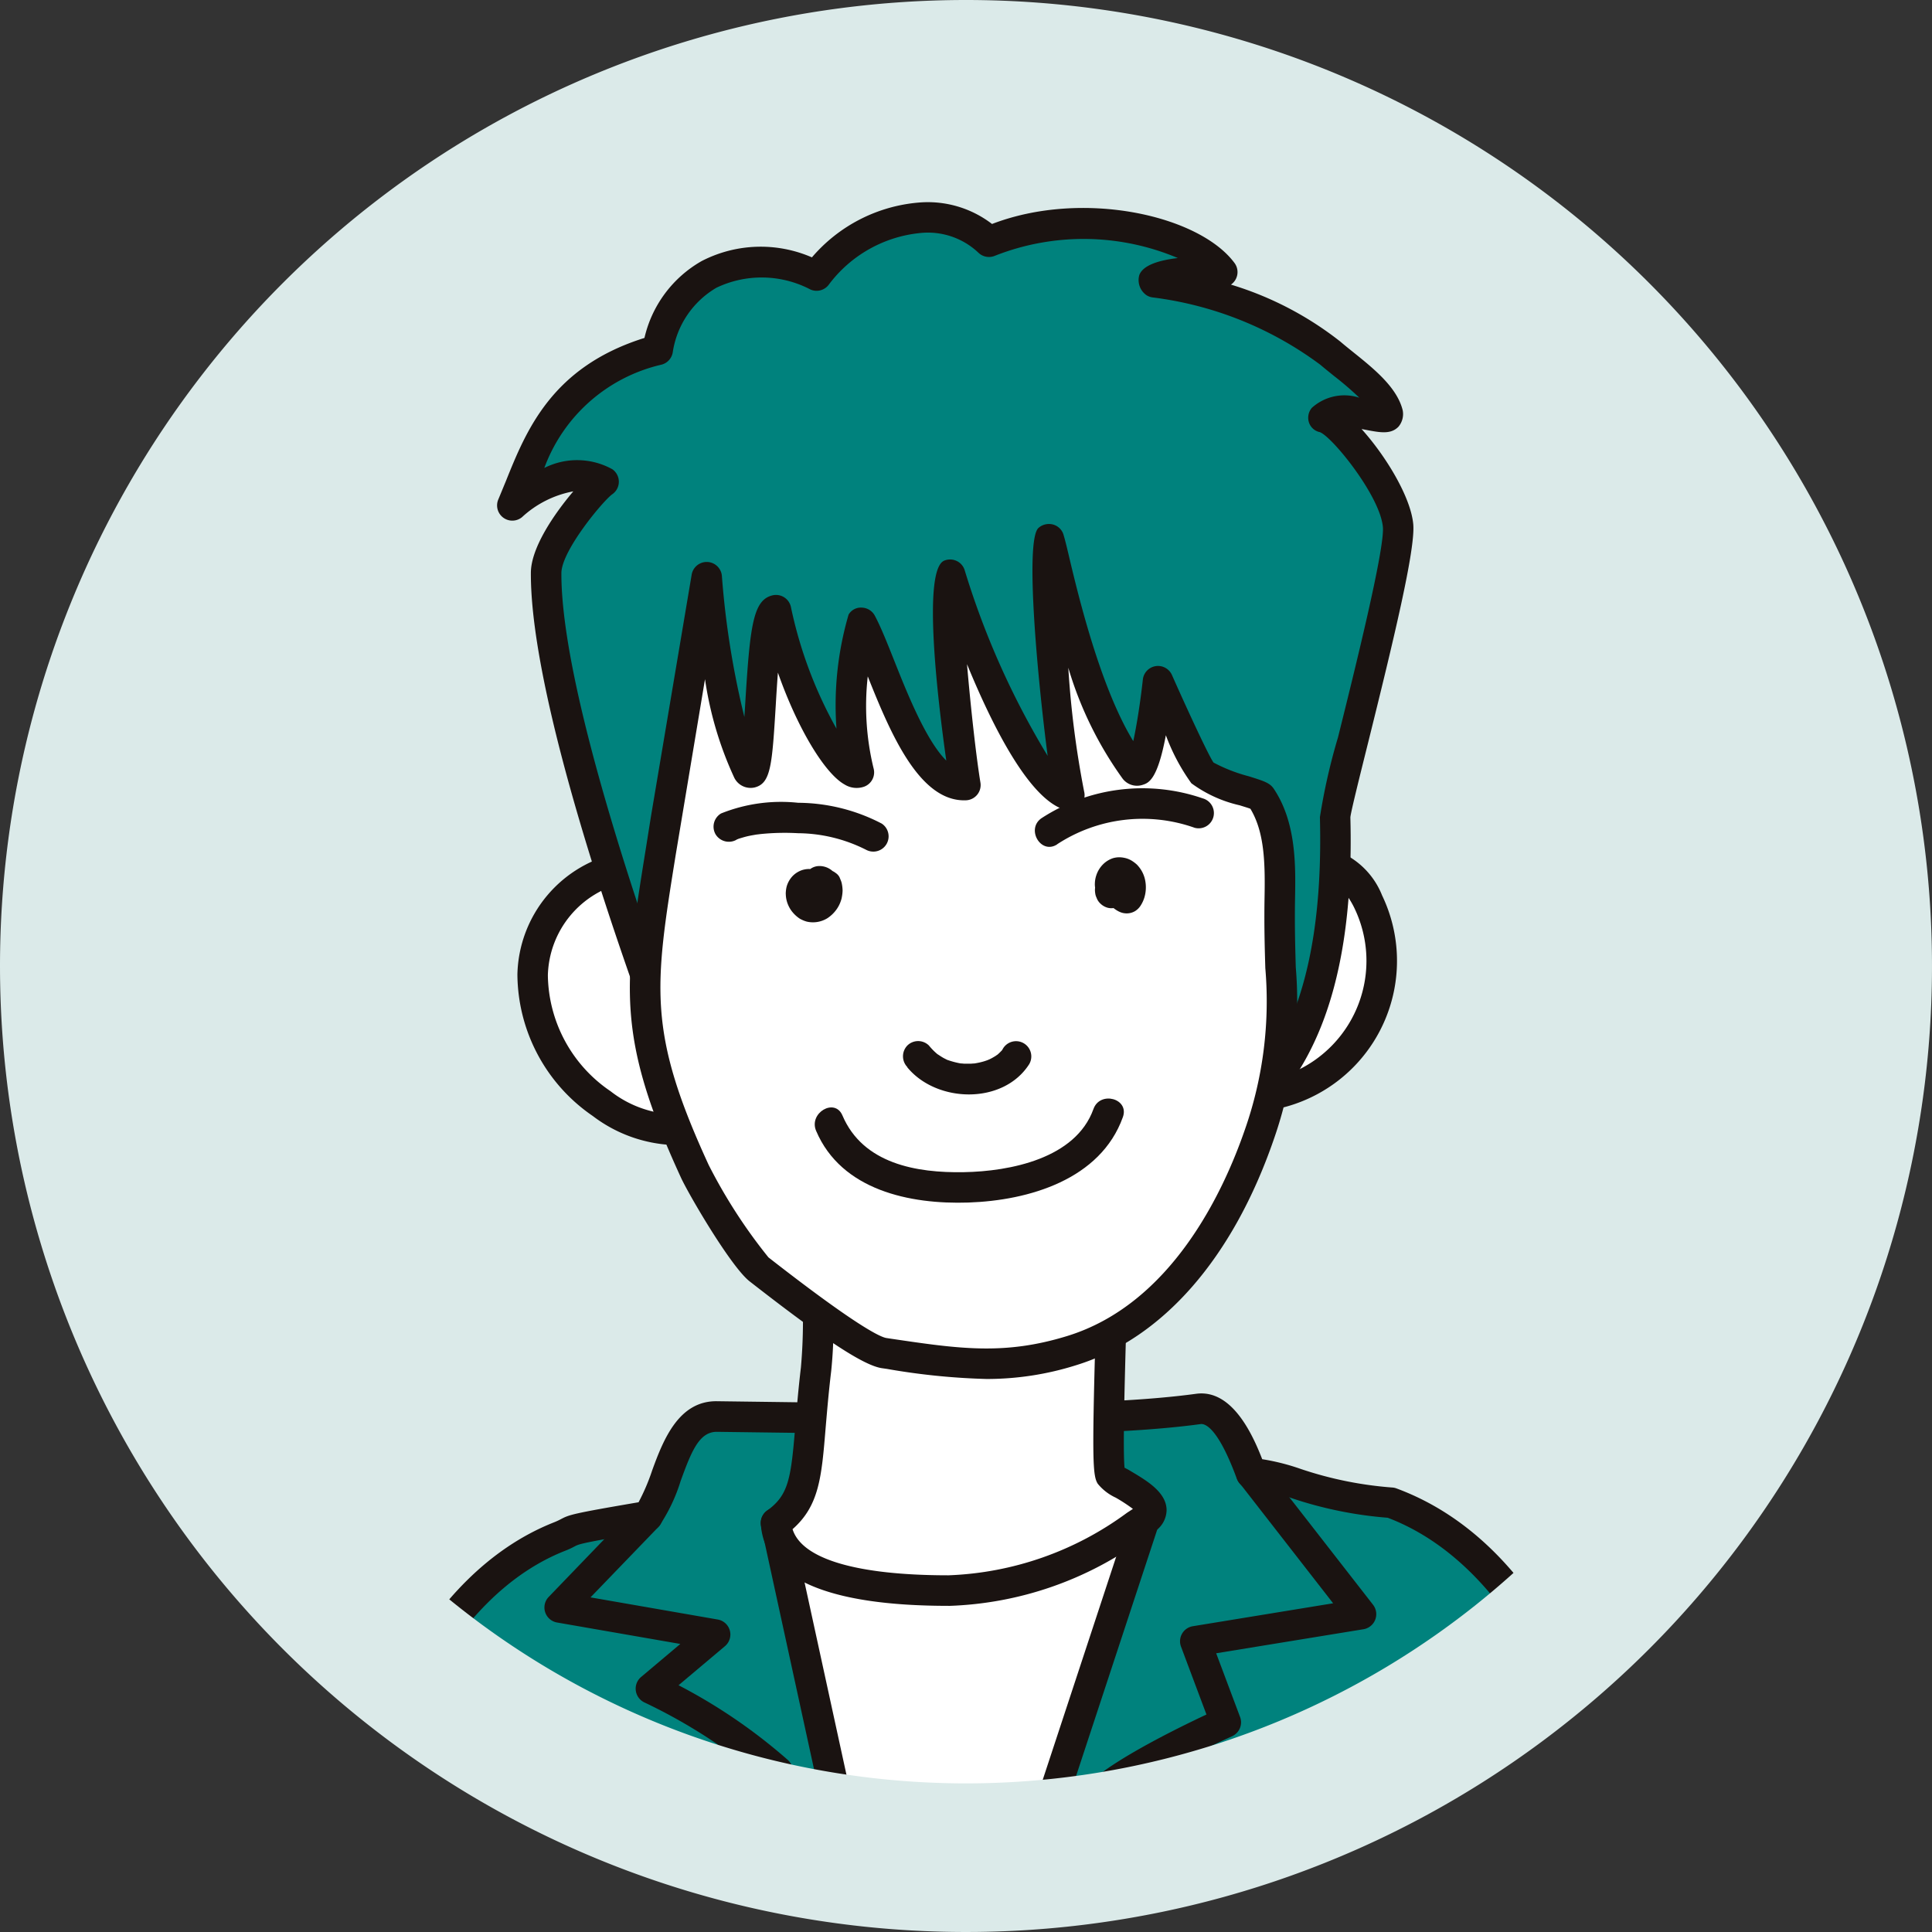
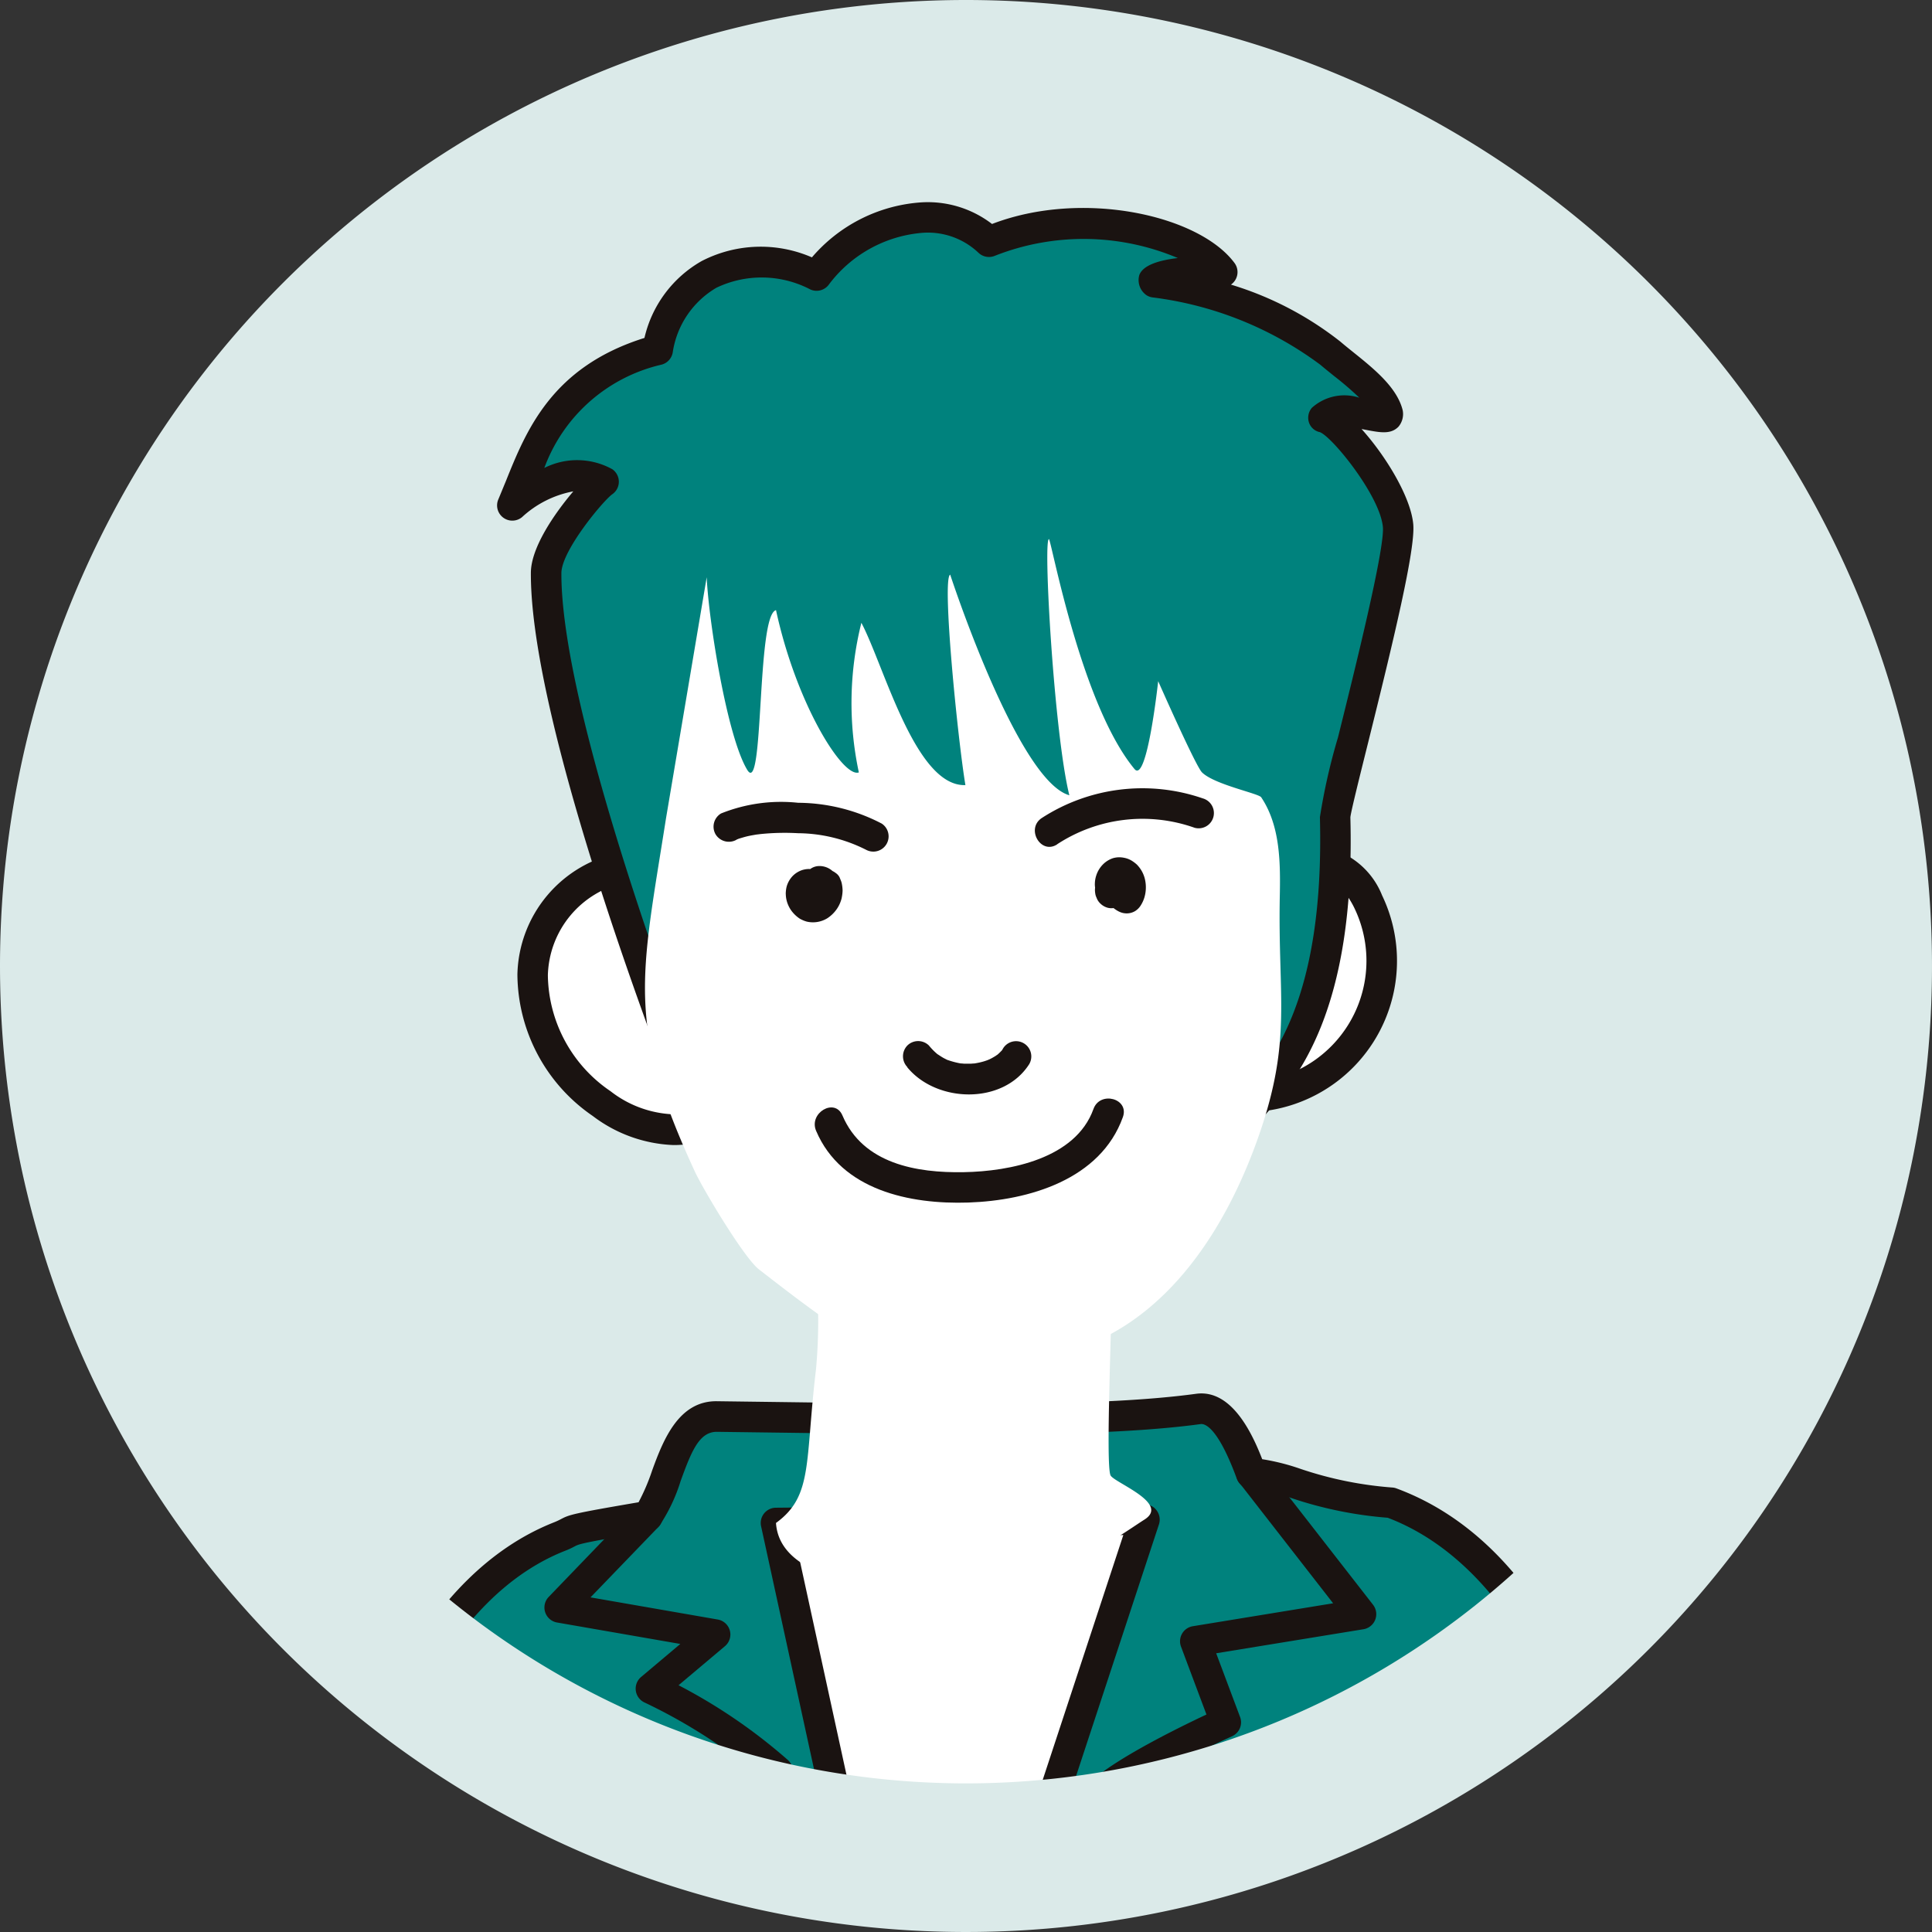
<svg xmlns="http://www.w3.org/2000/svg" width="104" height="104" viewBox="0 0 104 104">
  <rect x="0" y="0" width="104" height="104" fill="#333333" stroke="none" />
  <defs>
    <clipPath id="clip-path">
      <circle id="楕円形_128383" data-name="楕円形 128383" cx="51" cy="51" r="51" transform="translate(598 174)" fill="none" stroke="#dbeae9" stroke-width="8" />
    </clipPath>
    <clipPath id="clip-path-2">
      <rect id="長方形_45246" data-name="長方形 45246" width="69.009" height="108.622" fill="none" />
    </clipPath>
  </defs>
  <g id="グループ_152550" data-name="グループ 152550" transform="translate(-597 -173)">
    <circle id="楕円形_11577" data-name="楕円形 11577" cx="51" cy="51" r="51" transform="translate(598 174)" fill="#dbeae9" />
    <g id="マスクグループ_41" data-name="マスクグループ 41" clip-path="url(#clip-path)">
      <g id="グループ_152594" data-name="グループ 152594" transform="translate(615.932 183.892)">
        <g id="グループ_152591" data-name="グループ 152591" transform="translate(0 0)" clip-path="url(#clip-path-2)">
          <path id="パス_169058" data-name="パス 169058" d="M67.833,74.228c0-2.73.153-5.295-.182-9.827-.394-5.342-3.64-16.742-12.011-19.835-4.367-.364-5.459-1.456-7.532-1.573-1.215-3.3-.839-3.705-7.936-3.159-5.838.448-16.67.773-21.518.637-1.8-.051-2.082,3.567-3.049,4.822-4.883.824-3.715.691-4.731,1.092C3.957,49.115,1.06,57.872.863,60.034.27,66.57.863,70.589.5,75.32c0,0,11.694,6.912,34.646,6.912s32.687-8,32.687-8" transform="translate(0.321 25.432)" fill="#00827d" />
          <path id="パス_169059" data-name="パス 169059" d="M.822,76.512c-.021,0-.043,0-.064,0A.822.822,0,0,1,0,75.627c.158-2.054.133-4,.1-6.063a83.823,83.823,0,0,1,.261-9.233C.579,58,3.613,48.865,10.893,45.993a3.629,3.629,0,0,0,.356-.164c.458-.24.578-.3,4.193-.916a11.037,11.037,0,0,0,.731-1.711c.607-1.671,1.437-3.756,3.492-3.728l4.5.059c8.371.117,16.275.227,21.308-.461,1.881-.24,2.988,2.095,3.54,3.523a11.867,11.867,0,0,1,2.075.525,20.054,20.054,0,0,0,4.935,1,.741.741,0,0,1,.217.048c9.3,3.438,12.21,16,12.546,20.546.259,3.517.23,5.9.2,8-.007.637-.015,1.259-.015,1.888a.821.821,0,0,1-1.642,0c0-.637.008-1.266.015-1.911.03-2.067.059-4.41-.2-7.856-.433-5.889-3.907-16.247-11.374-19.088a21.4,21.4,0,0,1-5.185-1.059,8.608,8.608,0,0,0-2.213-.5.826.826,0,0,1-.724-.537c-1.015-2.761-1.711-2.986-1.959-2.945-5.155.7-13.117.588-21.551.474l-4.5-.059c-.933.013-1.348,1.042-1.932,2.65a9.172,9.172,0,0,1-1.139,2.4.822.822,0,0,1-.514.309c-3.7.622-3.807.681-4.05.808a4.31,4.31,0,0,1-.516.238C5.023,50.073,2.186,58.456,2,60.478a80.547,80.547,0,0,0-.254,9.064c.028,2.1.056,4.083-.11,6.212a.817.817,0,0,1-.816.757" transform="translate(0 25.062)" fill="#1a1311" />
          <path id="パス_169060" data-name="パス 169060" d="M6.061,49.82c-.039,7.432-.937,14.859-.727,22.293a.821.821,0,0,0,1.642,0c-.21-7.434.688-14.861.727-22.293a.821.821,0,0,0-1.642,0" transform="translate(3.402 31.462)" fill="#1a1311" />
          <path id="パス_169061" data-name="パス 169061" d="M33.919,48.821c.392,7.943,1.9,15.782,2.912,23.657.131,1.034,1.775,1.047,1.642,0-1.008-7.875-2.52-15.715-2.912-23.657-.053-1.052-1.694-1.057-1.642,0" transform="translate(21.767 30.822)" fill="#1a1311" />
          <path id="パス_169062" data-name="パス 169062" d="M18.877,57.962a.815.815,0,0,1-.552-.213,29.234,29.234,0,0,0-6.611-4.318.821.821,0,0,1-.19-1.376l2.111-1.778L7,49.123a.82.82,0,0,1-.451-1.377l4.731-4.914a.821.821,0,0,1,1.184,1.139L8.8,47.77l6.848,1.192a.82.82,0,0,1,.387,1.437L13.54,52.5a29.509,29.509,0,0,1,5.889,4.029.821.821,0,0,1-.552,1.428" transform="translate(4.055 27.325)" fill="#1a1311" />
          <path id="パス_169063" data-name="パス 169063" d="M24.764,60.226a.821.821,0,0,1-.617-1.361c1.115-1.274,4.876-3.126,6.5-3.889l-1.369-3.653a.82.82,0,0,1,.635-1.1l7.552-1.235L32.416,42.5a.821.821,0,1,1,1.3-1.008l5.9,7.578a.823.823,0,0,1-.516,1.315l-7.93,1.294,1.287,3.431a.821.821,0,0,1-.432,1.036c-2.119.957-5.794,2.834-6.636,3.8a.818.818,0,0,1-.617.281" transform="translate(15.365 26.425)" fill="#1a1311" />
          <path id="パス_169064" data-name="パス 169064" d="M30.576,72.406a7.044,7.044,0,0,1-1.893-.215,2.072,2.072,0,0,1-1.721-1.74c-.279-2.505.509-12.819.543-13.257a.9.9,0,0,1,.832-.757l10.372.182a.82.82,0,0,1,.806.821c0,2.628-.092,11.321-1.271,12.8-.936,1.167-4.853,2.17-7.67,2.17M29.085,58.092c-.181,2.481-.713,10.2-.491,12.177.02.179.422.31.545.345,2.2.64,7.255-.69,7.823-1.4.534-.752.875-6.115.91-10.964Z" transform="translate(17.264 36.217)" fill="#1a1311" />
          <path id="パス_169065" data-name="パス 169065" d="M13.913,43.373l3.093,14.194L15.914,78.587l14.194.273L28.744,58.387l5-15.2Z" transform="translate(8.928 27.717)" fill="#fff" />
          <path id="パス_169066" data-name="パス 169066" d="M30.43,80h-.016l-14.194-.273a.822.822,0,0,1-.8-.864L16.5,57.957l-3.07-14.088a.821.821,0,0,1,.795-.995l19.835-.182a.793.793,0,0,1,.67.337.824.824,0,0,1,.118.74L29.893,58.814l1.356,20.313A.823.823,0,0,1,30.43,80M17.1,78.1l12.451.24L28.245,58.763a.829.829,0,0,1,.039-.31L32.93,44.345l-17.68.161,2.878,13.209a.8.8,0,0,1,.018.217Z" transform="translate(8.607 27.395)" fill="#1a1311" />
          <path id="パス_169067" data-name="パス 169067" d="M16.089,35.826a28.654,28.654,0,0,1-.023,4.937c-.6,5.027-.153,6.823-2.154,8.279.228,3.548,7.1,3.64,9.282,3.64,5.324,0,9.179-2.952,10.553-3.822s-1.563-1.962-1.819-2.366c-.3-.483.1-8.923.1-12.137A69.9,69.9,0,0,1,16.89,36.1" transform="translate(8.928 22.047)" fill="#fff" />
-           <path id="パス_169068" data-name="パス 169068" d="M23.515,53.825c-6.514,0-9.913-1.484-10.1-4.408a.821.821,0,0,1,.337-.717c1.166-.847,1.285-1.714,1.522-4.589.071-.882.156-1.909.3-3.123a28.61,28.61,0,0,0,.018-4.789l.844-.053a.82.82,0,0,1,.77-.547,69.218,69.218,0,0,0,14.96-1.722.811.811,0,0,1,.693.158.82.82,0,0,1,.31.642c0,1.12-.048,2.866-.1,4.694-.067,2.461-.169,6.1-.074,7.02a4.059,4.059,0,0,1,.363.2c.839.5,1.885,1.12,1.9,2.069a1.4,1.4,0,0,1-.745,1.22l-.47.307a18.741,18.741,0,0,1-10.524,3.641M15.124,49.7c.5,1.6,3.441,2.481,8.391,2.481a17.233,17.233,0,0,0,9.614-3.367l.317-.207A8.983,8.983,0,0,0,32.518,48a2.692,2.692,0,0,1-.964-.745c-.269-.427-.314-1.21-.126-7.93.036-1.32.072-2.6.089-3.623A70.728,70.728,0,0,1,17.286,37.24a24.566,24.566,0,0,1-.082,3.942c-.143,1.19-.225,2.2-.3,3.063-.217,2.642-.343,4.191-1.785,5.457m1.312-13.556-.025,0Z" transform="translate(8.608 21.726)" fill="#1a1311" />
          <path id="パス_169069" data-name="パス 169069" d="M28.838,26.046A6.51,6.51,0,0,1,33.251,21.8a3.377,3.377,0,0,1,1.586-.1,3.515,3.515,0,0,1,2.218,2.074A7.354,7.354,0,0,1,27.539,33.7" transform="translate(17.673 13.889)" fill="#fff" />
          <path id="パス_169070" data-name="パス 169070" d="M30.672,35.408a8.008,8.008,0,0,1-3.132-.629.821.821,0,0,1,.642-1.51,6.53,6.53,0,0,0,8.452-8.823c-.2-.425-.768-1.432-1.652-1.625a2.537,2.537,0,0,0-1.194.094,5.693,5.693,0,0,0-3.847,3.7.821.821,0,1,1-1.566-.494,7.374,7.374,0,0,1,4.979-4.789,4.078,4.078,0,0,1,1.977-.113,4.251,4.251,0,0,1,2.784,2.523,8.145,8.145,0,0,1-7.444,11.668" transform="translate(17.352 13.567)" fill="#1a1311" />
          <path id="パス_169071" data-name="パス 169071" d="M16.06,26.586c.294-2.715-2.576-5.137-5.281-4.761A6.048,6.048,0,0,0,5.936,27.6a8.5,8.5,0,0,0,3.715,6.933,6.582,6.582,0,0,0,4.188,1.4,3.788,3.788,0,0,0,3.412-2.5" transform="translate(3.807 13.98)" fill="#fff" />
          <path id="パス_169072" data-name="パス 169072" d="M13.839,37.088a7.661,7.661,0,0,1-4.347-1.565A9.3,9.3,0,0,1,5.435,27.9a6.845,6.845,0,0,1,5.552-6.564,5.626,5.626,0,0,1,4.63,1.614A4.929,4.929,0,0,1,17.2,27a.835.835,0,0,1-.9.726.818.818,0,0,1-.729-.9,3.313,3.313,0,0,0-1.09-2.7,4.038,4.038,0,0,0-3.262-1.166A5.241,5.241,0,0,0,7.075,27.95a7.655,7.655,0,0,0,3.375,6.24A5.875,5.875,0,0,0,14.1,35.438a2.972,2.972,0,0,0,2.676-1.909.821.821,0,0,1,1.578.456,4.592,4.592,0,0,1-4.144,3.091c-.126.01-.253.011-.376.011" transform="translate(3.485 13.659)" fill="#1a1311" />
          <path id="パス_169073" data-name="パス 169073" d="M14.366,46.566c-.558-1.486-7.311-19.144-7.279-26.933.007-1.652,2.617-4.6,3.095-4.914,0,0-1.821-1.274-4.914,1.276,1.31-3.085,2.241-6.826,7.825-8.373.455-2.955,3.457-6.188,8.553-4,2.73-3.457,7.1-4,9.281-1.819,4.549-2,10.832-.691,12.558,1.637-1.093-.182-4.178.207-3.64.547A20.069,20.069,0,0,1,49.307,7.8c1.07.923,2.8,2.07,3.093,3.275.146.6-2.73-.729-3.458.182.91.182,3.822,3.82,4,5.823s-3.4,15-3.389,15.669c.294,11.082-3.283,14.175-4.8,16-2.607,3.129-7.079-7.514-11.152-7.616q-8.627-.212-17.253-.427Z" transform="translate(3.38 0.32)" fill="#00827d" />
          <path id="パス_169074" data-name="パス 169074" d="M43.988,50.467c-1.62,0-3.175-1.827-4.974-3.943-1.679-1.973-3.582-4.209-5.109-4.247l-16.65-.412-1.791,5.286a.822.822,0,0,1-1.547.025l-.067-.181C11.656,41.178,6.558,26.9,6.586,19.951c0-1.358,1.267-3.192,2.284-4.392a5.562,5.562,0,0,0-2.761,1.389.82.82,0,0,1-1.276-.954c.133-.317.264-.64.4-.967C6.34,12.272,7.712,8.864,12.7,7.3a6.411,6.411,0,0,1,3.078-4.137,6.916,6.916,0,0,1,5.937-.2A8.5,8.5,0,0,1,27.476.012a5.672,5.672,0,0,1,3.934,1.154c4.869-1.872,11.142-.478,13.053,2.1a.82.82,0,0,1-.192,1.164A17.877,17.877,0,0,1,50.163,7.5c.208.179.445.369.69.566,1.11.891,2.367,1.9,2.665,3.136a1.058,1.058,0,0,1-.223.87c-.414.435-.988.323-1.785.171l-.208-.039c1.307,1.448,2.65,3.663,2.783,5.124.121,1.346-1.041,6.17-2.456,11.863-.443,1.778-.9,3.613-.929,3.914.279,10.46-2.9,14.088-4.6,16.036l-.387.451a2.206,2.206,0,0,1-1.709.87ZM16.671,40.208h.02l17.253.427c2.261.056,4.324,2.481,6.321,4.825,1.274,1.5,2.863,3.366,3.723,3.366a.753.753,0,0,0,.458-.281l.414-.479c1.56-1.781,4.459-5.094,4.2-14.969a32.667,32.667,0,0,1,.975-4.3c.882-3.543,2.522-10.139,2.415-11.318-.153-1.675-2.7-4.828-3.387-5.106a.782.782,0,0,1-.591-.519.822.822,0,0,1,.151-.788,2.608,2.608,0,0,1,2.559-.548A17.1,17.1,0,0,0,49.823,9.35c-.259-.21-.511-.41-.732-.6a19.075,19.075,0,0,0-9.044-3.632A.812.812,0,0,1,39.725,5a.991.991,0,0,1-.386-1.088c.208-.55,1.116-.8,2.072-.913a13.031,13.031,0,0,0-9.834-.126.822.822,0,0,1-.911-.171A3.95,3.95,0,0,0,27.571,1.65a7,7,0,0,0-4.961,2.8.821.821,0,0,1-.969.246,5.655,5.655,0,0,0-5.063-.1,4.864,4.864,0,0,0-2.354,3.472.821.821,0,0,1-.593.667A8.84,8.84,0,0,0,7.309,14.3a3.914,3.914,0,0,1,3.663.069.82.82,0,0,1-.016,1.354c-.509.378-2.722,3.036-2.727,4.234-.025,6.06,4.259,18.555,6.422,24.478l1.243-3.671a.822.822,0,0,1,.778-.557" transform="translate(3.059 -0.001)" fill="#1a1311" />
          <path id="パス_169075" data-name="パス 169075" d="M12.937,13.094c.1,2.3,1.092,8.583,2.184,10.372.91,1.492.489-8.337,1.547-8.6,1.092,5.05,3.6,9.046,4.459,8.734a17.815,17.815,0,0,1,.136-8.053c1.228,2.321,2.906,8.833,5.6,8.736-.41-2.456-1.279-11.134-.819-11.328.955,2.866,4.012,11.2,6.414,11.875-.818-3.277-1.43-13.912-1.092-13.786.2.47,1.773,8.959,4.6,12.375.675.816,1.274-4.731,1.274-4.731S39.262,23.274,39.6,23.6c.67.657,3.044,1.13,3.185,1.338,1.038,1.55,1.039,3.548,1,5.413-.1,5.377.657,7.637-1.1,12.722s-4.96,10.062-10.1,11.646c-3.658,1.128-6.311.7-10.1.136-1.253-.186-5.73-3.728-6.733-4.5-.811-.627-3.029-4.346-3.457-5.278-3.686-8-2.916-10.312-1.547-19.016Z" transform="translate(6.173 7.087)" fill="#fff" />
-           <path id="パス_169076" data-name="パス 169076" d="M28.32,56.572a36.514,36.514,0,0,1-5.377-.545l-.253-.036c-.962-.143-3.006-1.473-6.835-4.451l-.279-.217c-1.008-.777-3.295-4.7-3.7-5.582C8.359,38.1,8.8,35.376,9.971,28.086l.292-1.834,2.185-12.975a.821.821,0,0,1,1.63.1,46.19,46.19,0,0,0,1.208,7.56c.018-.266.034-.527.049-.772.254-4.155.424-5.52,1.456-5.774a.82.82,0,0,1,1,.624,23.071,23.071,0,0,0,2.453,6.551,17.348,17.348,0,0,1,.652-6.142.766.766,0,0,1,.724-.374.82.82,0,0,1,.69.437c.33.621.665,1.466,1.054,2.445.676,1.7,1.7,4.272,2.791,5.352-.443-3.132-1.307-10.258-.112-10.763a.83.83,0,0,1,.657.01.817.817,0,0,1,.44.488A43.916,43.916,0,0,0,31.612,23.03c-.527-4.017-1.246-11.6-.493-12.272a.852.852,0,0,1,.854-.159.814.814,0,0,1,.463.443c.041.1.141.471.279,1.054.486,2.062,1.688,7.168,3.505,10.141.194-.883.392-2.18.516-3.316a.821.821,0,0,1,1.566-.245c.913,2.06,2,4.385,2.238,4.713a8.7,8.7,0,0,0,1.9.74c.824.258,1.133.356,1.346.675,1.218,1.819,1.174,4.168,1.143,5.884-.026,1.422.008,2.623.039,3.719a22.442,22.442,0,0,1-1.18,9.256C41.579,50.072,37.8,54.392,33.154,55.827a15.969,15.969,0,0,1-4.833.745M13.164,18.916l-1.573,9.432c-1.146,7.124-1.532,9.524,1.775,16.706a28.41,28.41,0,0,0,3.215,4.971l.282.22c4.625,3.594,5.785,4.08,6.07,4.122l.251.038c3.664.542,6.086.9,9.486-.148,5.58-1.721,8.389-7.711,9.566-11.129a20.894,20.894,0,0,0,1.092-8.675c-.033-1.116-.067-2.343-.041-3.8.034-1.86,0-3.51-.762-4.776-.141-.053-.345-.112-.576-.186a6.983,6.983,0,0,1-2.6-1.185,10.767,10.767,0,0,1-1.374-2.587c-.458,2.433-.939,2.578-1.284,2.681a.977.977,0,0,1-1.041-.34,19.788,19.788,0,0,1-2.927-5.974,51.121,51.121,0,0,0,.852,6.662.82.82,0,0,1-1.016.99c-1.886-.527-3.848-4.337-5.288-7.844.2,2.364.5,5.027.722,6.373a.82.82,0,0,1-.78.954c-2.5.1-4.062-3.6-5.285-6.669a14.217,14.217,0,0,0,.31,4.937.82.82,0,0,1-.509,1,1.227,1.227,0,0,1-1.051-.12c-1.034-.573-2.5-2.931-3.587-6.02-.046.607-.084,1.213-.113,1.711-.2,3.265-.259,4.25-1.141,4.47a.98.98,0,0,1-1.093-.52,19.15,19.15,0,0,1-1.576-5.3m2.978,4.444h0Z" transform="translate(5.852 6.767)" fill="#1a1311" />
          <path id="パス_169077" data-name="パス 169077" d="M13.094,21.687c.034-.016.217-.085.028-.015.043-.016.084-.033.125-.046.128-.038.254-.077.384-.11s.261-.057.394-.08c.069-.013.14-.025.21-.034-.13.018.141-.016.136-.016a12.878,12.878,0,0,1,2.044-.048,8.25,8.25,0,0,1,3.676.9.822.822,0,0,0,.827-1.418,9.841,9.841,0,0,0-4.5-1.12,8.67,8.67,0,0,0-4.15.575.828.828,0,0,0-.294,1.123.838.838,0,0,0,1.123.294" transform="translate(7.614 12.622)" fill="#1a1311" />
          <path id="パス_169078" data-name="パス 169078" d="M23.6,22.228A8.391,8.391,0,0,1,31,21.339a.821.821,0,1,0,.437-1.583,9.963,9.963,0,0,0-8.659,1.056c-.88.576-.057,2,.829,1.417" transform="translate(14.373 12.328)" fill="#1a1311" />
          <path id="パス_169079" data-name="パス 169079" d="M15.82,22.992c-.3.154-.284-.456-.105-.739.256,0,.118.2.376.2a.885.885,0,0,1-.731,1.2c-.552-.007-.872-.872-.409-1.171s1.085.552.621.849" transform="translate(9.453 14.28)" fill="#fff" />
          <path id="パス_169080" data-name="パス 169080" d="M15.727,22.6l-.023.011.2-.084a.324.324,0,0,1-.043.013l.218-.03a.145.145,0,0,1-.038,0l.218.03-.025-.007c.066.026.131.054.2.082l-.023-.013.166.13-.025-.025c.043.054.085.11.128.166a.361.361,0,0,1-.025-.043l.084.2a.446.446,0,0,1-.028-.1l.03.218a.957.957,0,0,1,0-.217l-.03.218a.971.971,0,0,1,.067-.254c-.028.064-.056.13-.084.2a.6.6,0,0,1,.053-.1q-.355.2-.709.407c.02,0,.038,0,.057,0l-.218-.03.044.011c-.066-.026-.131-.054-.2-.082l.033.016-.166-.128.03.03-.128-.166a2.043,2.043,0,0,0,.2.263,1.058,1.058,0,0,0,.722.281l-.791-.6a.862.862,0,0,1,.048.181l-.03-.218a.9.9,0,0,1,0,.24l.03-.218a1.021,1.021,0,0,1-.067.25c.026-.066.054-.131.082-.2a1.066,1.066,0,0,1-.128.222l.128-.166a.905.905,0,0,1-.153.154l.166-.128a.828.828,0,0,1-.169.1c.066-.028.131-.054.2-.082a.864.864,0,0,1-.158.044l.218-.03a.66.66,0,0,1-.161,0l.218.03a.569.569,0,0,1-.138-.036l.2.082a.574.574,0,0,1-.135-.077l.166.128a.774.774,0,0,1-.131-.133l.128.166a.823.823,0,0,1-.1-.176c.028.064.054.13.082.2a.836.836,0,0,1-.057-.208l.03.218a.677.677,0,0,1,0-.182l-.03.218a.615.615,0,0,1,.039-.143l-.082.2a.469.469,0,0,1,.062-.1l-.13.166a.521.521,0,0,1,.08-.079l-.166.128a.443.443,0,0,1,.1-.057c-.066.026-.131.054-.2.082a.433.433,0,0,1,.1-.028l-.218.03a.423.423,0,0,1,.1,0l-.218-.03a.511.511,0,0,1,.112.031l-.2-.084a.651.651,0,0,1,.138.082l-.166-.13a.822.822,0,0,1,.135.138l-.128-.166a.8.8,0,0,1,.09.153l-.084-.2a.578.578,0,0,1,.043.149l-.03-.218a.507.507,0,0,1,0,.112l.03-.218a.367.367,0,0,1-.026.092c.028-.066.056-.131.082-.2a.306.306,0,0,1-.036.064c.043-.056.085-.112.128-.166a.33.33,0,0,1-.062.064l.166-.128c-.011.01-.023.016-.034.025a.868.868,0,0,0-.378.491.84.84,0,0,0,.082.632.822.822,0,0,0,1.123.3,1.2,1.2,0,0,0,.425-.437,1.159,1.159,0,0,0,.11-.282,1.212,1.212,0,0,0,.036-.309,1.538,1.538,0,0,0-.406-.959,1.427,1.427,0,0,0-.333-.271,1.244,1.244,0,0,0-.493-.166,1.024,1.024,0,0,0-.212-.016,1.255,1.255,0,0,0-.312.054,1.282,1.282,0,0,0-.534.335,1.371,1.371,0,0,0-.309.547,1.666,1.666,0,0,0-.048.312.789.789,0,0,0,0,.125,1.554,1.554,0,0,0,.08.442,1.684,1.684,0,0,0,.2.4,1.776,1.776,0,0,0,.45.443.584.584,0,0,0,.1.056,1.553,1.553,0,0,0,.3.118,1.479,1.479,0,0,0,1.11-.184,1.857,1.857,0,0,0,.5-.486,1.714,1.714,0,0,0,.23-.466.99.99,0,0,0,.044-.166,2.276,2.276,0,0,0,.043-.364,2.079,2.079,0,0,0-.039-.363.844.844,0,0,0-.046-.164c-.026-.066-.054-.131-.082-.2a.62.62,0,0,0-.212-.23.819.819,0,0,0-.5-.176c-.02,0-.038,0-.057,0l.218.03-.044-.011c.066.028.131.056.2.082l-.033-.016.166.128-.03-.03.128.167a2.059,2.059,0,0,0-.2-.264,1.049,1.049,0,0,0-.722-.279.824.824,0,0,0-.709.406,1.908,1.908,0,0,0-.143.318,1.072,1.072,0,0,0-.044.158,1.681,1.681,0,0,0-.046.512,1.407,1.407,0,0,0,.056.32,1.03,1.03,0,0,0,.258.427.917.917,0,0,0,.64.264,1.129,1.129,0,0,0,.509-.138.827.827,0,0,0,.376-.489.818.818,0,0,0-.573-1.01l-.218-.03a.815.815,0,0,0-.414.112" transform="translate(9.132 13.959)" fill="#1a1311" />
          <path id="パス_169081" data-name="パス 169081" d="M25.146,22.949c-.542-.077-.222-1.09.312-.97s.667.9.353,1.348c-.1.159-.65-.522-.841-.52s-.072.4.031.243" transform="translate(15.957 14.098)" fill="#fff" />
          <path id="パス_169082" data-name="パス 169082" d="M25.685,22.478a.433.433,0,0,1-.09-.025c.064.028.13.056.2.082a.306.306,0,0,1-.064-.036l.166.128a.349.349,0,0,1-.049-.049l.128.166a.31.31,0,0,1-.046-.077c.028.064.056.13.084.2a.442.442,0,0,1-.026-.1l.03.218a.544.544,0,0,1,0-.146l-.03.218a.742.742,0,0,1,.051-.186l-.084.2a.785.785,0,0,1,.09-.158c-.043.054-.085.11-.128.166a.677.677,0,0,1,.107-.11l-.166.128a.5.5,0,0,1,.1-.057c-.066.028-.131.054-.2.082a.408.408,0,0,1,.1-.028l-.218.03a.387.387,0,0,1,.107,0l-.218-.03a.572.572,0,0,1,.138.038c-.066-.026-.131-.054-.2-.082a.682.682,0,0,1,.126.072l-.167-.128a.655.655,0,0,1,.121.121l-.128-.166a.829.829,0,0,1,.1.164c-.028-.064-.056-.13-.084-.2a.947.947,0,0,1,.067.251c-.01-.074-.018-.146-.028-.218a1.161,1.161,0,0,1,0,.282c.008-.072.018-.146.028-.218a1,1,0,0,1-.069.258l.084-.2a.929.929,0,0,1-.094.167c.043-.054.085-.11.128-.166l-.007.008.166-.128-.013.007c.066-.026.131-.054.2-.082l-.015,0,.218-.03a.066.066,0,0,1-.018,0l.218.03a.179.179,0,0,1-.039-.011l.2.084a.762.762,0,0,1-.146-.094l.166.128c-.092-.072-.177-.151-.266-.227-.069-.059-.14-.115-.212-.169a1.374,1.374,0,0,0-.2-.141,1.042,1.042,0,0,0-.491-.141.685.685,0,0,0-.133.015.79.79,0,0,0-.133.02.932.932,0,0,0-.4.233.974.974,0,0,0-.273.665,1.325,1.325,0,0,0,.031.268.841.841,0,0,0,.057.154.788.788,0,0,0,.2.307.9.9,0,0,0,.389.228.794.794,0,0,0,.34.016.821.821,0,0,0,.32-.1,1,1,0,0,0,.328-.328.923.923,0,0,0,.082-.632.839.839,0,0,0-.378-.491.826.826,0,0,0-.632-.082c-.066.028-.131.054-.2.082a.822.822,0,0,0-.3.3l-.007.008c.044-.056.087-.11.13-.166l-.02.02.167-.13-.013.008.2-.084-.011,0,.218-.03h-.007l.218.03-.011,0,.2.082-.011-.007c.056.043.112.085.166.13l-.015-.016.128.167a.208.208,0,0,1-.02-.038c.026.066.054.131.082.2a.37.37,0,0,1-.015-.057l.03.218a.238.238,0,0,1,0-.059l-.03.218a.146.146,0,0,1,.011-.046c-.028.066-.056.131-.084.2l.015-.021c-.043.054-.085.11-.128.166l.018-.018-.166.128.015-.008c-.064.028-.13.054-.2.082l.03-.007-.218.03a.054.054,0,0,1,.023,0l-.218-.03a.169.169,0,0,1,.041.011l-.2-.082a.7.7,0,0,1,.148.094l-.166-.128c.356.277.675.675,1.167.676a.889.889,0,0,0,.447-.117.962.962,0,0,0,.327-.333,1.735,1.735,0,0,0,.186-.414,1.923,1.923,0,0,0,.041-.911,1.643,1.643,0,0,0-.383-.781.756.756,0,0,0-.079-.084,1.851,1.851,0,0,0-.248-.187,1.2,1.2,0,0,0-.4-.161,1.408,1.408,0,0,0-.3-.033,1.3,1.3,0,0,0-.307.044,1.372,1.372,0,0,0-.5.286,1.5,1.5,0,0,0-.42.658,1.466,1.466,0,0,0-.072.42.681.681,0,0,0,0,.1,1.433,1.433,0,0,0,.048.3,1.158,1.158,0,0,0,.118.269,1.146,1.146,0,0,0,.179.227,1.075,1.075,0,0,0,.534.286.621.621,0,0,0,.328.015.614.614,0,0,0,.3-.1.822.822,0,0,0,.3-1.123.792.792,0,0,0-.491-.378" transform="translate(15.636 13.777)" fill="#1a1311" />
          <path id="パス_169083" data-name="パス 169083" d="M18.568,28c1.456,1.819,4.39,1.433,5.278,0" transform="translate(11.916 17.971)" fill="#fff" />
          <path id="パス_169084" data-name="パス 169084" d="M18.307,28.906c1.574,1.926,5.163,2.034,6.567-.166a.821.821,0,0,0-1.418-.829.562.562,0,0,1-.085.128c.146-.11.051-.061,0-.007s-.136.138-.21.2c-.135.121.057-.031,0,0-.041.023-.077.053-.115.077-.1.061-.194.115-.3.166-.041.02-.217.084-.015.011l-.164.061a3.009,3.009,0,0,1-.315.092c-.11.028-.218.044-.328.066.215-.043.018,0-.028,0-.062,0-.121.01-.184.011-.115,0-.231,0-.346,0a1.831,1.831,0,0,0-.187-.015c-.1.007.154.03,0,0a4.493,4.493,0,0,1-.74-.2c.1.038.069.033-.011-.007-.056-.03-.115-.057-.172-.089-.107-.059-.2-.125-.305-.192-.177-.113.112.108-.046-.034-.051-.044-.1-.089-.149-.135a3.534,3.534,0,0,1-.281-.307.826.826,0,0,0-1.161,0,.835.835,0,0,0,0,1.161" transform="translate(11.597 17.651)" fill="#1a1311" />
          <path id="パス_169085" data-name="パス 169085" d="M30.186,29.948c-.957,2.673-4.5,3.356-6.972,3.4-2.553.049-5.436-.453-6.541-3.054-.412-.969-1.826-.133-1.417.829,1.361,3.2,5.053,3.966,8.2,3.86,3.249-.11,7.109-1.236,8.314-4.6.358-1-1.228-1.425-1.583-.437" transform="translate(9.743 18.858)" fill="#1a1311" />
          <path id="パス_169086" data-name="パス 169086" d="M21.76,56.147a.7.7,0,0,1-.144-.013c-.967-.062-9.488-.458-15.18-.716a.823.823,0,0,1-.783-.859.813.813,0,0,1,.859-.781l7.655.351c4.093.19,6.2.289,7.293.433a.8.8,0,0,1,.3-.057v.1c.859.149.854.353.845.737a.846.846,0,0,1-.845.8" transform="translate(3.627 34.509)" fill="#1a1311" />
          <path id="パス_169087" data-name="パス 169087" d="M23.988,56.645a.821.821,0,0,1-.092-1.637l18.016-2a.821.821,0,1,1,.182,1.632l-18.016,2a.854.854,0,0,1-.09,0" transform="translate(14.867 34.011)" fill="#1a1311" />
          <path id="パス_169088" data-name="パス 169088" d="M12.682,69.523h-.008a.821.821,0,0,1-.813-.829l.182-17.652a.822.822,0,0,1,.821-.813h.008a.821.821,0,0,1,.813.829L13.5,68.71a.822.822,0,0,1-.821.813" transform="translate(7.612 32.233)" fill="#1a1311" />
-           <path id="パス_169089" data-name="パス 169089" d="M25.983,70.521h-.008a.821.821,0,0,1-.813-.829l.182-17.654a.82.82,0,0,1,.821-.811h.008a.82.82,0,0,1,.813.829L26.8,69.708a.822.822,0,0,1-.821.813" transform="translate(16.147 32.873)" fill="#1a1311" />
          <path id="パス_169090" data-name="パス 169090" d="M35.294,59.884a.82.82,0,0,1-.7-1.251C36,56.346,40.774,48.839,43.1,48.258a.821.821,0,0,1,.4,1.592c-1.148.287-4.791,5.229-7.508,9.644a.816.816,0,0,1-.7.391" transform="translate(22.123 30.952)" fill="#1a1311" />
          <path id="パス_169091" data-name="パス 169091" d="M8.377,60.644a.819.819,0,0,1-.813-.719c-.512-4.083-5.777-10.62-5.83-10.686A.82.82,0,0,1,3.008,48.2c.23.282,5.615,6.968,6.186,11.517a.824.824,0,0,1-.716.916.691.691,0,0,1-.1.007" transform="translate(0.996 30.739)" fill="#1a1311" />
        </g>
      </g>
    </g>
    <path id="楕円形_128384" data-name="楕円形 128384" d="M52,8A44,44,0,1,0,96,52,44.05,44.05,0,0,0,52,8m0-8A52,52,0,1,1,0,52,52,52,0,0,1,52,0Z" transform="translate(597 173)" fill="#dbeae9" />
  </g>
</svg>